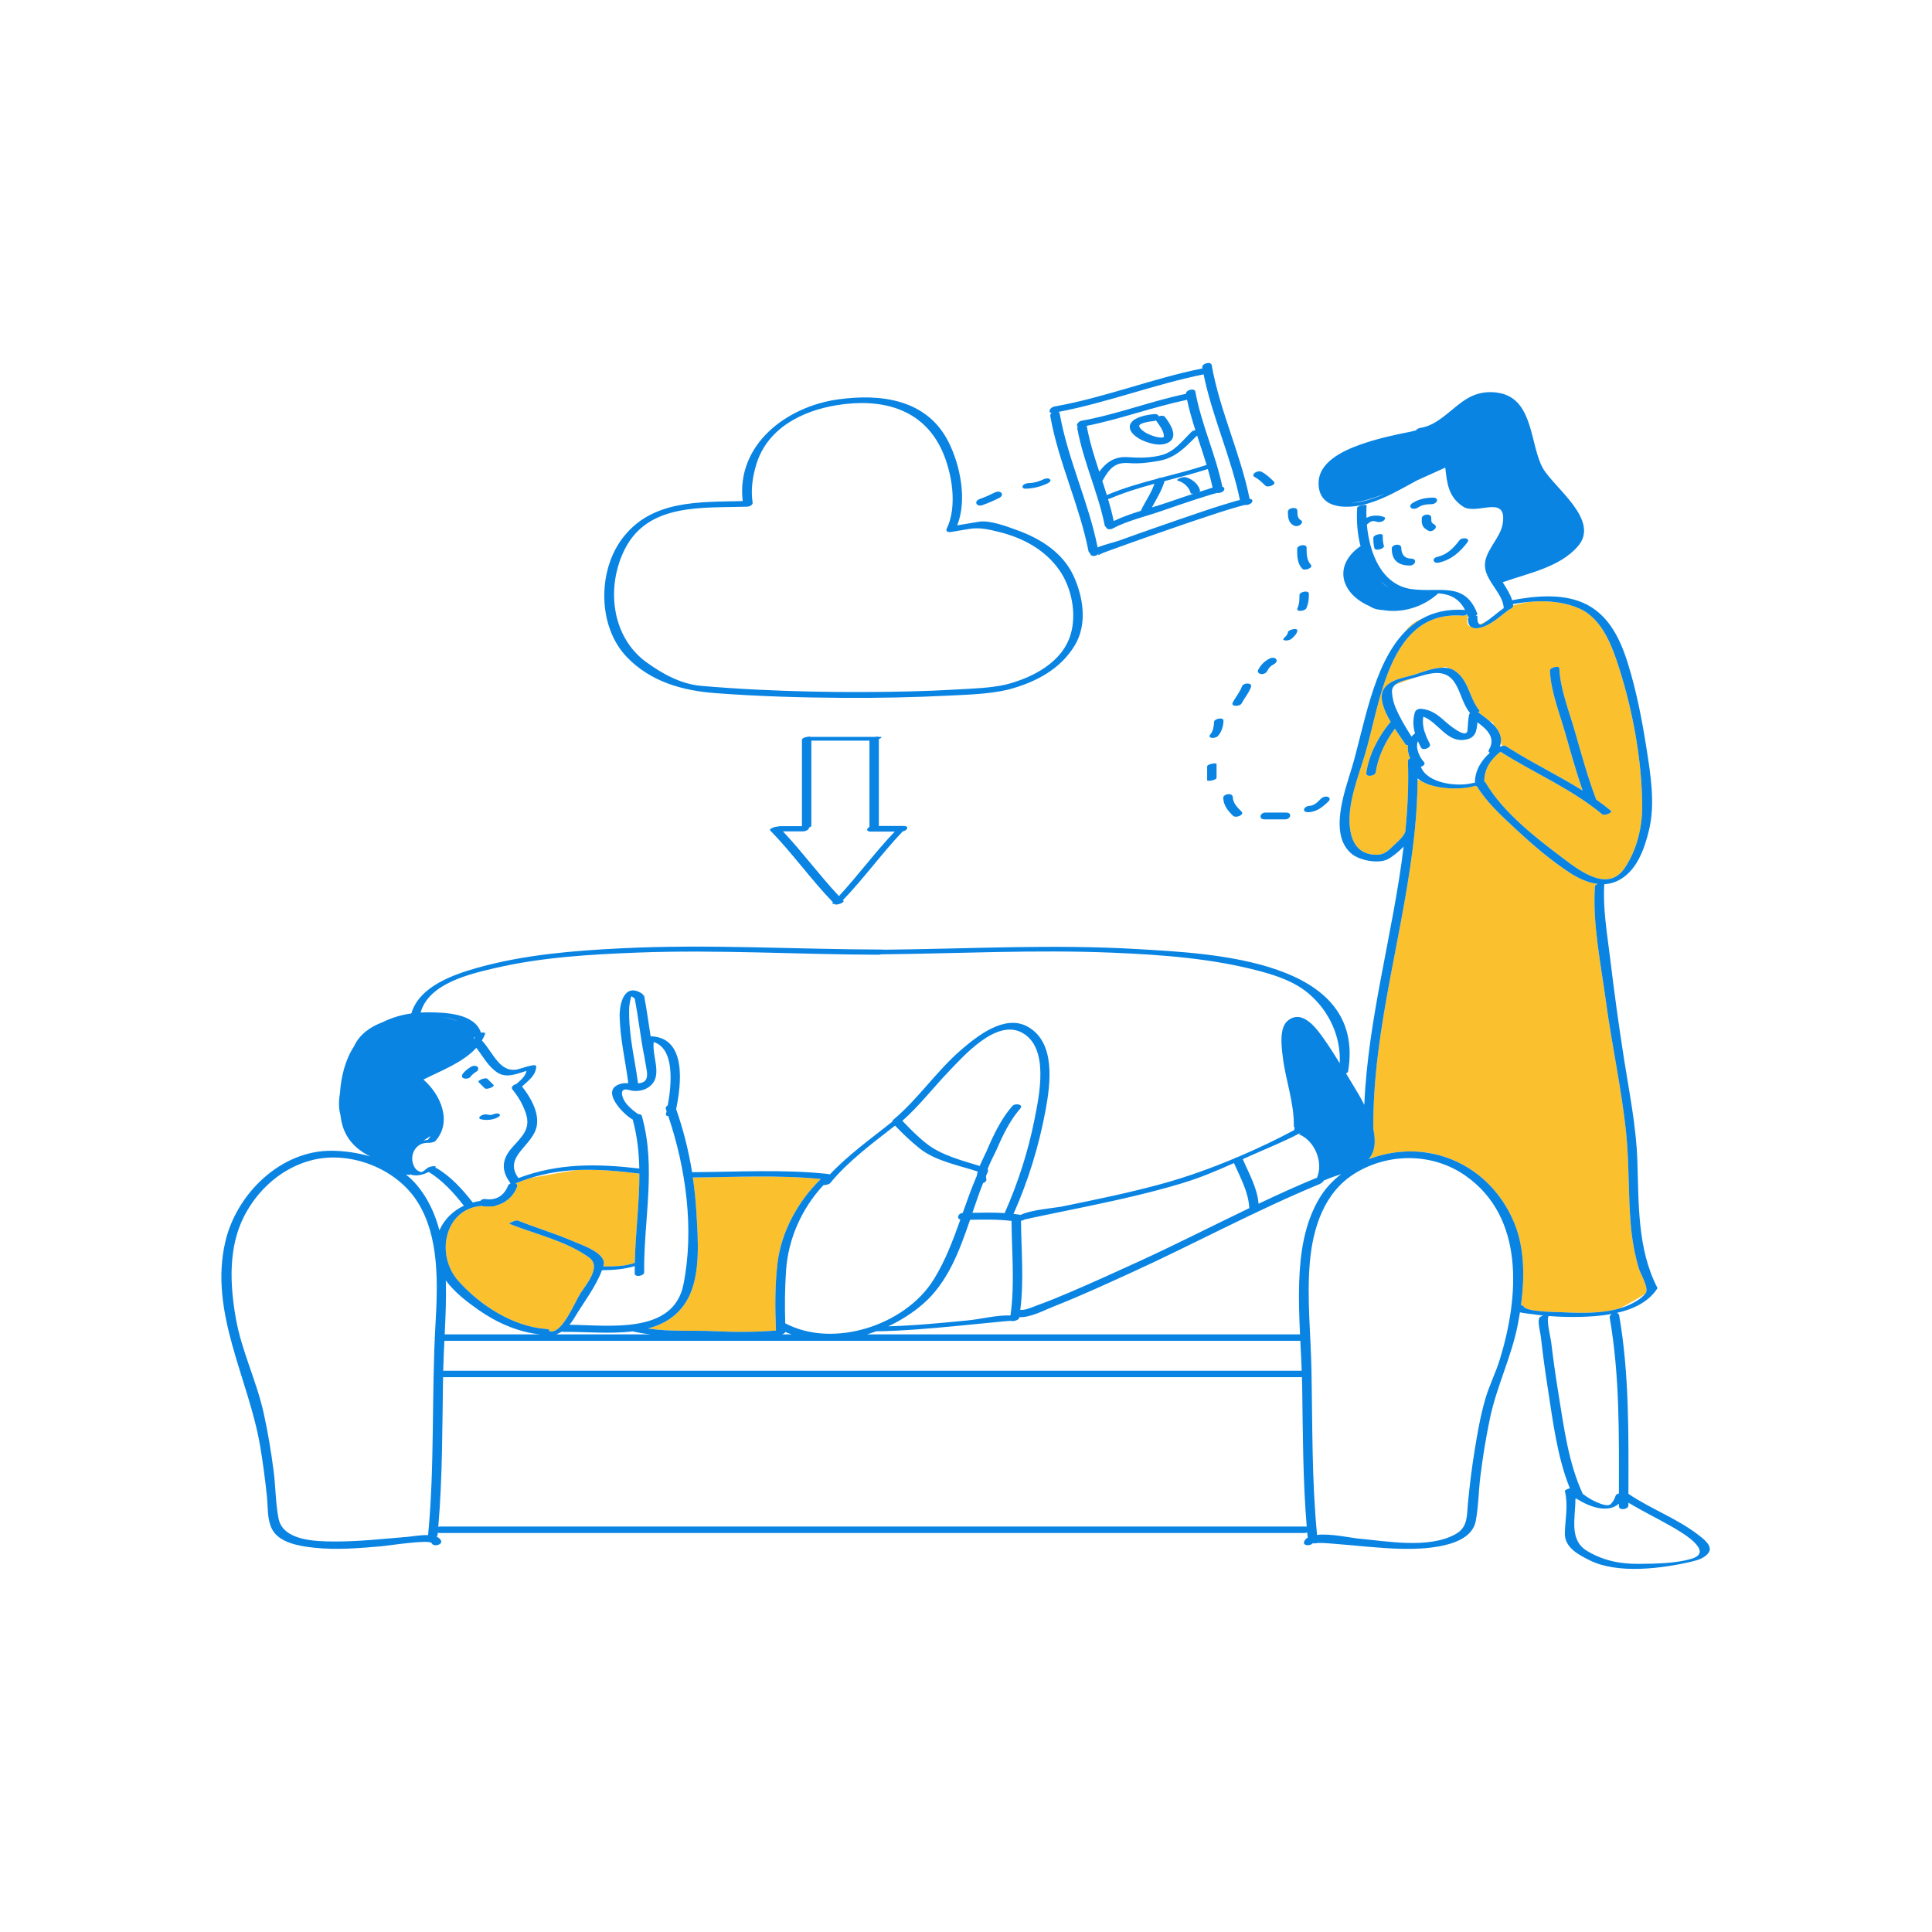
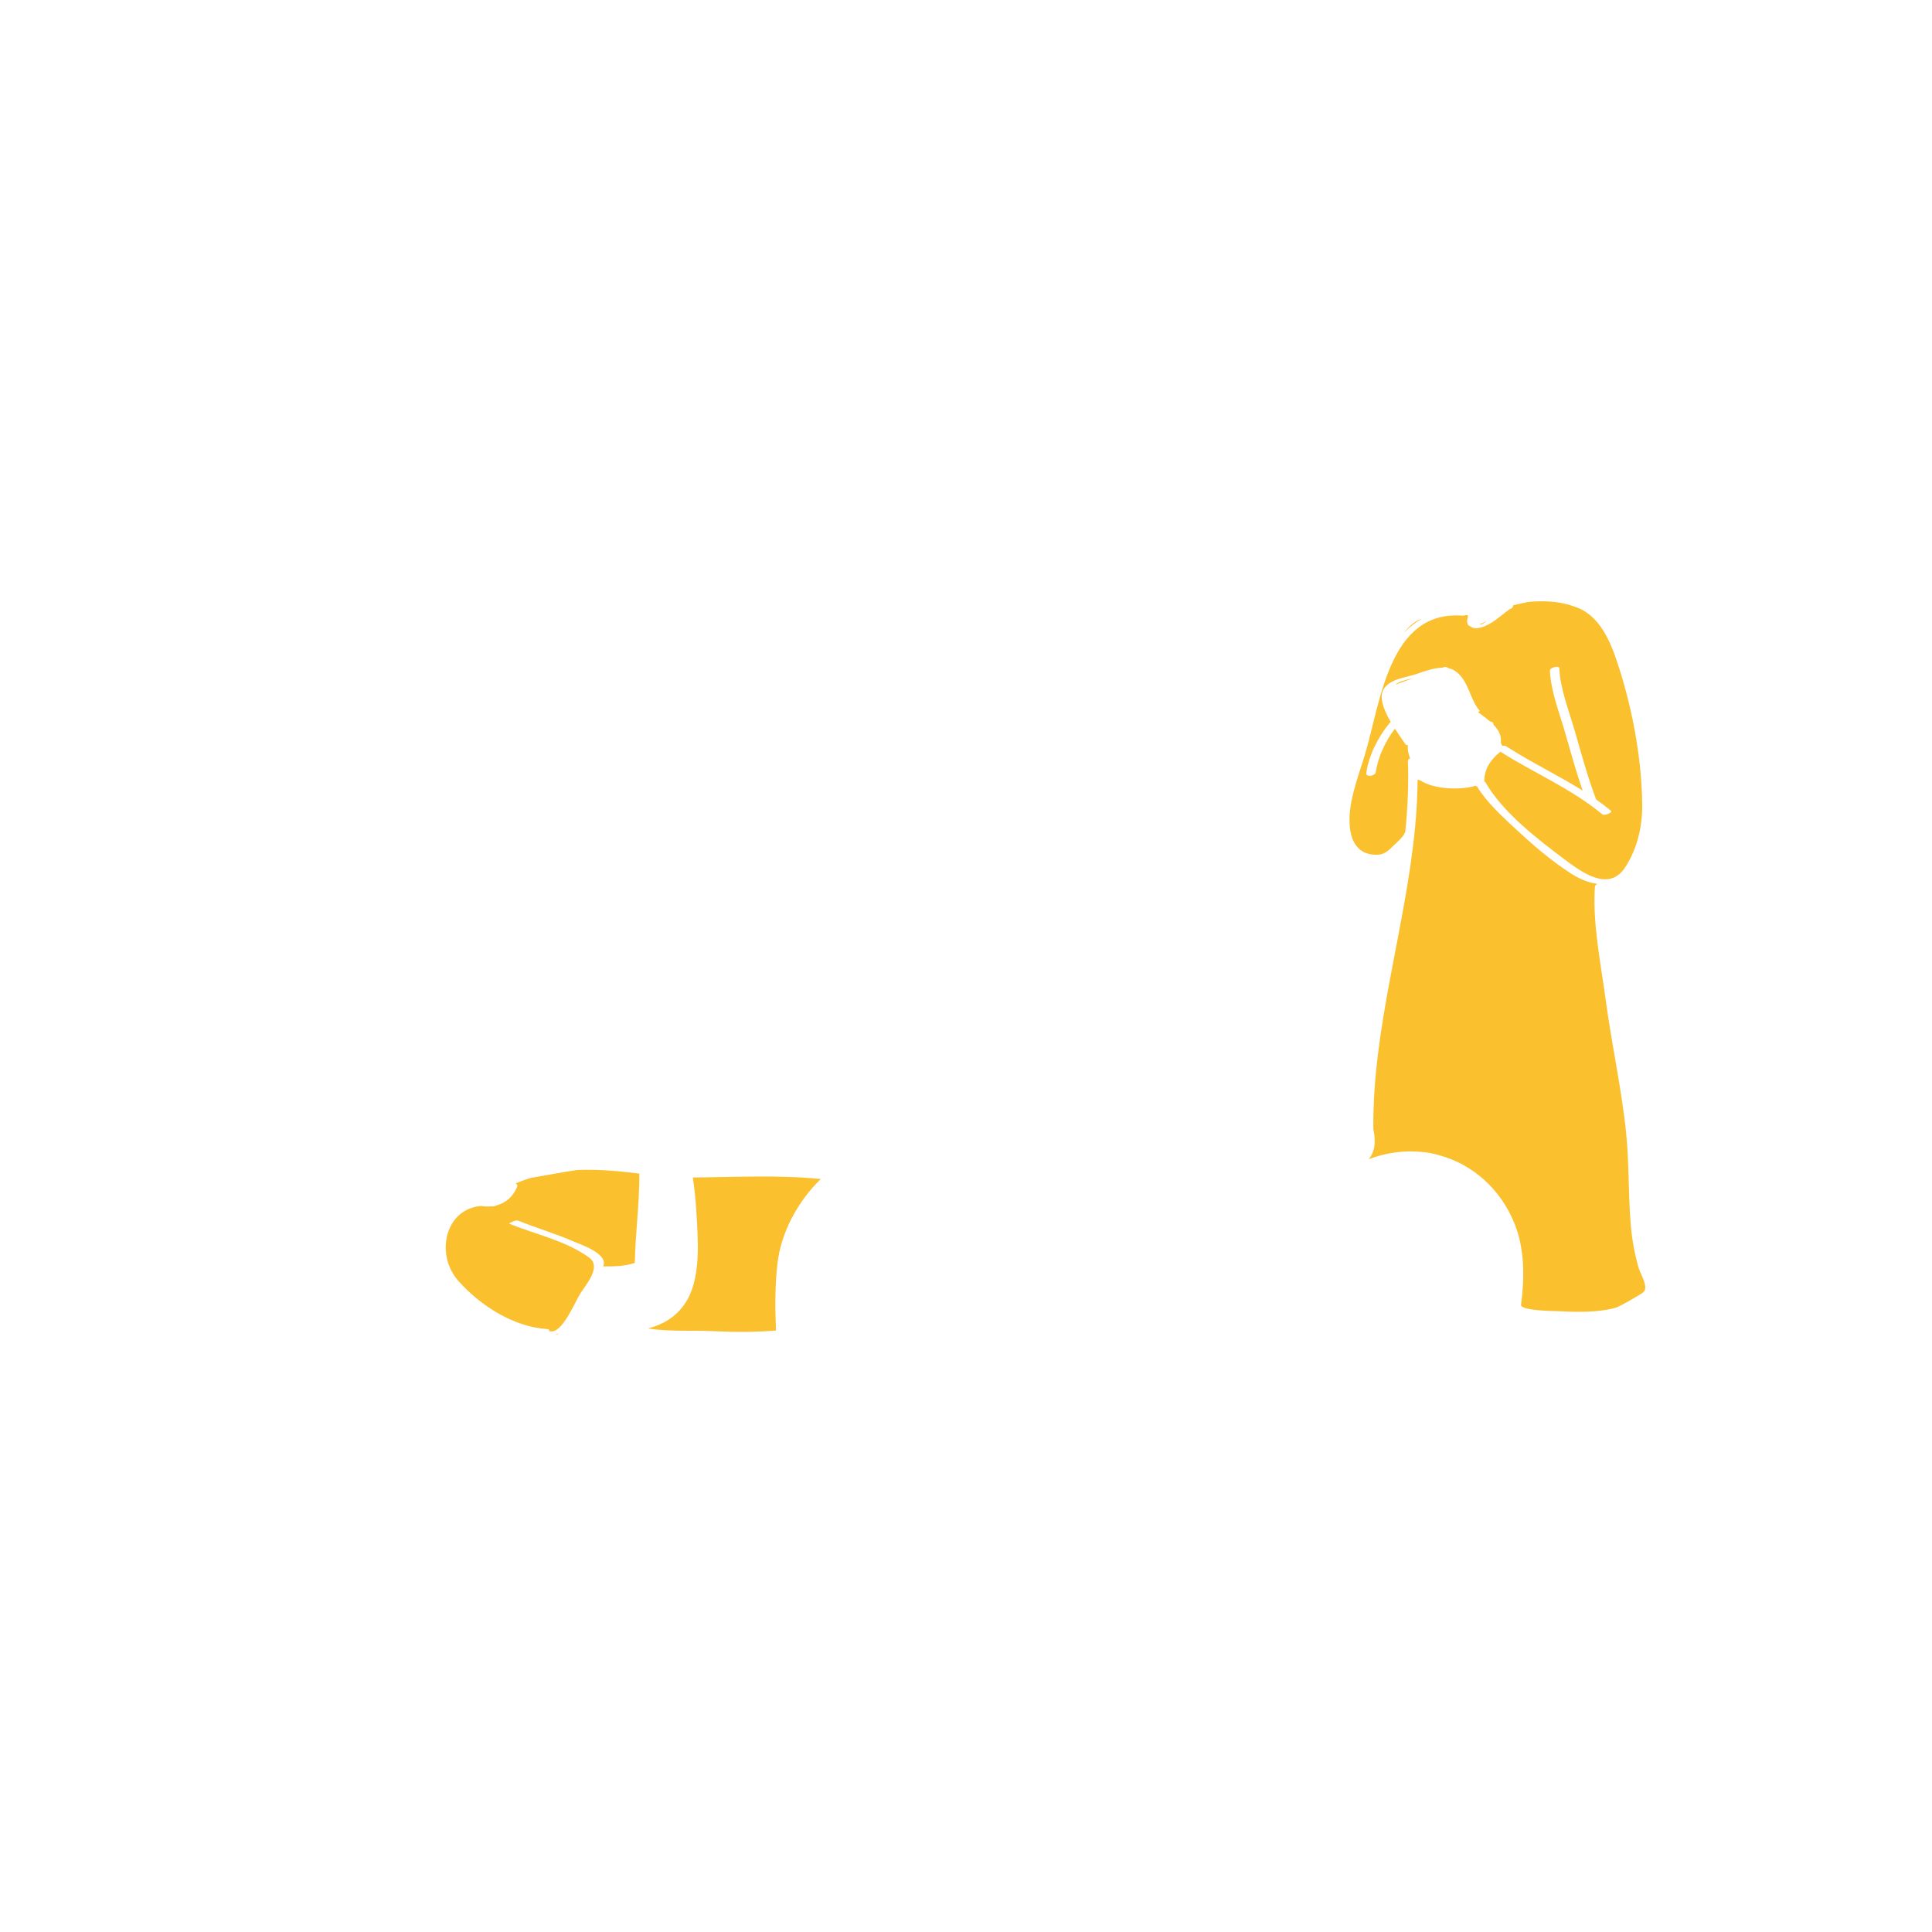
<svg xmlns="http://www.w3.org/2000/svg" version="1.1" id="Layer_1" x="0px" y="0px" width="595.28px" height="595.28px" viewBox="0 0 595.28 595.28" enable-background="new 0 0 595.28 595.28" xml:space="preserve">
-   <path id="color_x5F_2" fill="#fbc02d" d="M456.166,192.456c-0.103-0.015-0.188-0.057-0.27-0.1c0.788-0.332,1.583-0.703,2.363-1.102  C457.51,191.794,456.474,192.5,456.166,192.456z M429.164,260.741c0.985-0.991,3.286-2.793,3.83-4.477  c0.725-7.223,1.071-14.477,0.81-21.779c-0.013-0.359,0.278-0.66,0.68-0.858c-0.581-1.301-0.836-2.716-0.665-4.034  c-0.328,0.027-0.597-0.021-0.715-0.199c-0.741-1.12-2.026-2.867-3.319-4.867c-2.905,3.855-5.224,8.677-5.884,13.393  c-0.171,1.218-3.121,1.653-2.926,0.26c0.783-5.588,3.707-11.187,7.264-15.506c0.071-0.087,0.164-0.159,0.264-0.225  c-2.107-3.624-3.712-7.618-2.151-10.135c1.96-3.162,6.689-3.508,9.868-4.574c2.162-0.725,5.367-1.949,8.214-2.02  c0.19-0.064,0.364-0.124,0.504-0.171c0.425-0.142,0.87-0.005,1.321,0.321c0.643,0.129,1.25,0.342,1.791,0.679  c4.539,2.829,4.58,8.602,7.864,12.468c0.049,0.058-0.175,0.227-0.519,0.406c1.183,0.886,2.49,1.816,3.659,2.831l0.885,0.295  l0.352,0.878c1.46,1.541,2.419,3.284,2.137,5.343l0.431,1.076c0.029-0.007,0.057-0.011,0.086-0.016  c0.421-0.084,0.819-0.092,1.055,0.062c0.476,0.311,0.961,0.605,1.442,0.908c7.24,4.555,14.97,8.264,22.197,12.786  c-2.005-5.792-3.652-11.738-5.329-17.614c-1.741-6.102-4.493-12.932-4.756-19.336c-0.043-1.042,2.864-1.6,2.897-0.775  c0.263,6.397,3.005,13.241,4.756,19.334c2.034,7.078,3.988,14.263,6.604,21.154c1.553,1.091,3.074,2.231,4.546,3.455  c0.656,0.547-1.999,1.662-2.708,1.074c-9.512-7.91-20.965-12.674-31.336-19.264c-2.94,2.279-5.054,5.355-4.978,9.195  c0.156,0.05,0.284,0.129,0.357,0.254c5.48,9.364,15.796,17.273,24.339,23.698c5.159,3.88,13.504,10.092,18.52,2.739  c3.816-5.595,5.494-12.68,5.439-19.387c-0.111-13.76-2.812-28.626-6.945-41.76c-2.179-6.926-5.258-15.762-12.492-18.891  c-5.007-2.164-10.354-2.506-15.672-1.997c-1.69,0.348-3.38,0.731-4.67,1.034c0.004,0.053,0.013,0.104,0.014,0.156  c0,0.014-0.009,0.025-0.009,0.039c-0.016,0.465-0.523,0.834-1.114,1.033c-0.407,0.293-0.806,0.598-1.201,0.904  c-1.981,1.539-3.87,3.178-6.209,4.209c-1.775,0.781-3.671,1.104-4.672,0.113c-1.376-0.34-0.963-2.218-0.71-3.03  c0-0.001-0.002-0.001-0.003-0.003c-0.052-0.137-0.107-0.262-0.162-0.39c-0.139-0.007-0.321-0.015-0.554-0.022  c-0.292,0.129-0.601,0.209-0.875,0.188c-22.866-1.827-25.378,26.988-30.196,42.928c-2.159,7.141-5.707,15.752-4.46,23.348  c0.585,3.57,2.45,6.627,6.308,7.248C425.576,263.739,426.934,262.985,429.164,260.741z M432.584,194.974  c1.604-1.696,3.408-3.141,5.437-4.283C435.847,191.382,434.018,193.093,432.584,194.974z M435.586,208.894  c-0.311,0.086-0.62,0.169-0.926,0.246c-1.434,0.362-3.543,0.77-4.776,1.831C431.46,210.396,433.502,209.649,435.586,208.894z   M504.966,390.887c-1.302-4.393-2.103-8.894-2.497-13.458c-0.819-9.503-0.465-19.084-1.453-28.572  c-1.414-13.576-4.436-27.074-6.252-40.621c-1.52-11.341-4.118-23.607-3.346-35.102c0.019-0.271,0.267-0.494,0.605-0.666  l-0.014-0.153c-2.912-0.401-5.759-1.737-8.21-3.327c-6.019-3.906-11.563-8.697-16.806-13.577c-4.25-3.956-8.847-8.103-11.907-13.11  c-0.246-0.023-0.442-0.098-0.551-0.229c-0.173,0.09-0.376,0.176-0.646,0.244c-3.985,1.02-11.924,1.023-16.306-1.885  c-0.302-0.068-0.569-0.129-0.796-0.182c-0.039,4.937-0.318,9.853-0.787,14.754c-0.004,0.134-0.015,0.27-0.038,0.408  c-3.018,30.932-13.124,61.295-12.811,92.492c0.243,1.145,0.392,2.301,0.418,3.462c0.056,2.538-0.661,4.372-1.839,5.788  c1.738-0.647,3.523-1.173,5.329-1.564c3.695-0.801,7.35-0.999,10.875-0.654c1.759,0.107,3.578,0.412,5.413,0.987  c10.354,2.767,19.024,10.39,23.348,21.186c3.097,7.731,3.07,16.703,1.943,25.075c0.378-0.006,0.686,0.082,0.784,0.318  c0.732,1.77,10.388,1.742,11.943,1.82c5.515,0.273,11.978,0.452,17.568-1.16c2.741-1.318,5.791-3.133,7.895-4.443  c0.06-0.072,0.131-0.132,0.188-0.206C508.221,396.939,505.445,392.501,504.966,390.887z M213.474,362.804  c0.507,3.456,0.878,6.93,1.08,10.407c0.48,8.265,1.494,19.583-2.717,27.14c-2.797,5.02-7.155,7.639-12.17,8.974  c6.651,1.048,13.616,0.513,20.291,0.828c6.406,0.302,12.75,0.324,19.134-0.198c-0.29-6.803-0.334-13.74,0.436-20.498  c1.119-9.823,6.307-19.318,13.38-26.186C239.789,361.976,226.628,362.699,213.474,362.804z M177.674,360.511  c-3.888,0.589-9.939,1.666-14.218,2.445c-1.488,0.465-2.982,0.997-4.486,1.617c-0.036,0.015-0.074,0.025-0.111,0.039  c0.422,0.18,0.666,0.551,0.438,1.128c-1.187,3.004-3.562,4.956-6.408,5.689c-0.428,0.199-0.887,0.324-1.196,0.278  c-0.071-0.011-0.139-0.014-0.21-0.023c-0.958,0.107-1.95,0.094-2.958-0.063c-0.077-0.012-0.139-0.031-0.206-0.049  c-11.146,0.814-14.406,14.912-7.034,23.172c6.702,7.508,16.868,14.047,27.129,14.746c0.774,0.053,0.941,0.346,0.795,0.676  c0.08-0.004,0.152-0.002,0.208,0.012c3.794,0.929,7.628-8.915,9.457-11.738c1.85-2.857,6.532-8.189,2.603-11.006  c-7.222-5.176-16.448-7.108-24.584-10.383c-0.181-0.072,1.962-1.268,2.739-0.955c5.616,2.26,11.44,3.961,17,6.379  c2.305,1.002,10.39,3.628,9.344,7.383c-0.032,0.115-0.073,0.23-0.107,0.346c3.269,0,6.605,0.003,9.72-1.09  c0.188-9.215,1.44-18.382,1.406-27.511c0,0-0.001,0-0.002,0C190.292,360.775,183.941,360.21,177.674,360.511z M171.32,411.142  c0.166,0,0.331,0,0.496,0l0.163-0.27c-0.222,0.096-0.442,0.193-0.674,0.268L171.32,411.142z" />
-   <path id="color_x5F_1" d="M147.477,333.437c-0.526-0.525,2.153-1.588,2.722-1.02c0.623,0.623,1.245,1.245,1.867,1.867  c0.526,0.527-2.154,1.588-2.722,1.02C148.722,334.681,148.099,334.058,147.477,333.437z M144.983,331.753  c0.496-0.708,1.158-1.148,1.882-1.633c0.515-0.343,0.734-1.1,0.156-1.496c-0.628-0.432-1.495-0.214-2.078,0.176  c-0.883,0.589-1.769,1.219-2.385,2.1C141.499,332.413,144.222,332.841,144.983,331.753z M150.004,343.388  c-0.654-0.15-1.542,0.131-2.049,0.549c-0.483,0.398-0.314,0.803,0.25,0.932c1.624,0.373,3.405,0.227,4.922-0.475  c0.284-0.132,1.263-0.633,0.794-1.083c-0.44-0.423-1.43-0.202-1.906,0.017C151.358,343.632,150.697,343.546,150.004,343.388z   M315.637,375.809C315.499,375.858,315.526,375.863,315.637,375.809L315.637,375.809z M193.093,202.402  c-8.922-9.333-9.003-26.337-1.359-36.481c8.996-11.938,23.548-11.192,37.103-11.532c-2.011-17.356,13.414-29.085,29.294-31.315  c13.359-1.877,27.606-0.048,34.212,13.274c3.523,7.104,5.695,17.699,2.589,25.523c2.221-0.37,4.441-0.739,6.662-1.109  c3.387-0.563,8.618,1.443,11.792,2.591c7.287,2.632,14.204,6.979,17.495,14.307c2.929,6.521,4.15,14.674,0.327,21.107  c-4.528,7.618-12.478,11.621-20.813,13.779c-5.916,1.336-12.193,1.491-18.224,1.793c-10.775,0.54-21.572,0.748-32.36,0.684  c-13.198-0.081-26.409-0.468-39.572-1.473C210.154,212.78,200.354,209.997,193.093,202.402z M199.174,204.046  c5.046,3.652,10.685,6.759,17.015,7.293c5.756,0.486,11.52,0.885,17.289,1.162c10.762,0.516,21.537,0.77,32.312,0.729  c9.689-0.036,19.388-0.217,29.062-0.794c4.992-0.298,10.209-0.411,15.107-1.519c8.163-2.111,17.373-6.746,19.947-15.523  c1.838-6.27,0.31-14.176-3.381-19.555c-4.394-6.403-11.279-10.102-18.71-11.938c-3.236-0.801-5.978-1.462-9.243-0.918  c-1.906,0.317-3.812,0.635-5.718,0.953c-0.607,0.101-1.565-0.194-1.187-0.965c3.434-6.982,1.647-17.498-1.455-24.242  c-6.042-13.134-18.999-16.084-32.432-13.881c-10.757,1.766-21.334,7.121-24.736,18.194c-1.143,3.722-1.777,7.907-1.151,11.794  c0.124,0.77-1.015,1.256-1.624,1.277c-13.665,0.469-30.558-1.252-37.784,13.145C186.708,180.771,188.318,196.189,199.174,204.046z   M278.151,256.156c-6.461,6.796-11.945,14.455-18.457,21.213c0.071,0.073,0.138,0.149,0.209,0.222c0.424,0.432-2.22,1.5-2.733,0.977  c-0.018-0.019-0.035-0.038-0.053-0.057c-0.509,0.023-0.848-0.061-0.6-0.313c0.052-0.053,0.1-0.108,0.152-0.161  c-6.841-7.086-12.528-15.186-19.412-22.227c-0.353-0.361,1.412-1.156,2.313-1.115c0.309-0.094,0.632-0.145,0.916-0.145  c2.202,0,4.405,0,6.607,0c0-8.875,0-17.75,0-26.625c0-0.752,2.487-1.158,2.85-0.859c0.064-0.012,0.121-0.02,0.165-0.02  c6.448,0,12.897,0,19.346,0c0.548-0.1,1.068-0.107,1.257,0c0.168,0,0.335,0,0.503,0c0.794,0,0.282,0.367-0.422,0.688  c0,8.872,0,17.744,0,26.615c0,0.053-0.013,0.104-0.036,0.152c2.631,0,5.262,0,7.893,0c0.491,0,1.172,0.338,0.802,0.912  C279.176,255.839,278.663,256.06,278.151,256.156z M275.695,256.22c-2.535,0-5.071,0-7.606,0c-0.491,0-1.172-0.338-0.802-0.912  c0.145-0.225,0.365-0.379,0.607-0.502c0-8.869,0-17.736,0-26.604c-5.968,0-11.936,0-17.904,0c0,8.716,0,17.432,0,26.146  c0,0.266-0.311,0.486-0.728,0.65c0.027,0.108,0.006,0.236-0.099,0.386c-0.398,0.569-1.262,0.786-1.914,0.786c-2,0-4,0-6,0  c6.021,6.4,11.225,13.522,17.246,19.929C264.45,269.665,269.64,262.56,275.695,256.22z M431.755,168.804  c-0.021-1.537-2.956-1.104-2.938,0.215c0.021,1.473,0.314,2.889,1.421,3.936c1.125,1.063,2.707,1.275,4.189,1.297  c0.638,0.009,1.515-0.492,1.594-1.18c0.089-0.769-0.77-0.959-1.343-0.967C432.681,172.076,431.781,170.694,431.755,168.804z   M443.325,173.353c3.789-0.842,6.484-3.201,8.778-6.225c1.089-1.436-1.671-1.644-2.385-0.703c-1.839,2.424-3.8,4.475-6.868,5.158  C441.051,171.983,441.551,173.747,443.325,173.353z M438.06,159.763c0,0.67-0.032,1.396,0.221,2.029  c0.343,0.857,1.057,1.32,1.846,1.729c1.244,0.645,3.309-1.167,1.654-2.023c-0.169-0.087-0.324-0.212-0.471-0.331  c0.14,0.114-0.094-0.125-0.102-0.135c-0.023-0.031-0.04-0.051-0.052-0.064c-0.005-0.015-0.009-0.027-0.019-0.051  c-0.188-0.469-0.136-0.809-0.136-1.348C441.002,157.995,438.059,158.392,438.06,159.763z M423.147,165.743  c0,1.087,0.031,2.154,0.355,3.201c0.292,0.943,3.179,0.131,2.897-0.777c-0.324-1.047-0.354-2.113-0.355-3.201  C426.045,164.155,423.146,164.679,423.147,165.743z M441.451,153.323c-2.255,0.026-4.553,0.504-6.425,1.815  c-0.479,0.335-0.773,1.038-0.175,1.425c0.614,0.396,1.512,0.199,2.073-0.194c1.233-0.864,2.776-1.011,4.242-1.028  c0.614-0.007,1.512-0.457,1.606-1.133C442.877,153.465,441.981,153.316,441.451,153.323z M526.635,478.065  c-0.933,1.857-3.509,2.649-5.385,3.089c-9.073,2.126-22.756,3.929-31.421-0.39c-3.398-1.693-7.79-3.924-7.674-8.359  c0.118-4.485,1.066-8.443,0.021-12.943c-0.079-0.34,0.738-0.707,1.525-0.883c-3.869-9.568-5.225-20.6-6.769-30.609  c-0.827-5.359-1.586-10.732-2.174-16.124c-0.112-1.029-1.146-4.948-0.41-5.873c0.166-0.208,0.603-0.456,1.091-0.637  c-1.161-0.123-2.318-0.269-3.469-0.452c-0.673-0.107-2.325-0.2-3.646-0.542c-0.186,1.179-0.389,2.344-0.606,3.486  c-1.925,10.104-6.547,19.187-8.642,29.195c-1.24,5.924-2.209,11.905-2.953,17.911c-0.562,4.535-0.569,9.301-1.436,13.777  c-0.994,5.141-7.04,7.004-11.465,7.78c-7.23,1.27-14.831,0.669-22.1,0.058c-3.651-0.307-7.298-0.697-10.953-0.961  c-1.297-0.094-2.604-0.204-3.905-0.184c-0.856,0.013-1.886,0.438-1.615-0.146c-0.564,1.214-3.494,1.159-2.782-0.373  c0.232-0.499,0.628-0.889,1.147-1.188c-0.072-0.102-0.124-0.222-0.138-0.371c-0.037-0.385-0.063-0.771-0.098-1.156  c-0.211,0.097-0.456,0.158-0.731,0.158c-88.897,0-177.794,0-266.691,0c-0.181,0-0.332-0.021-0.469-0.052  c-0.018,0.188-0.029,0.374-0.047,0.562c-0.024,0.248-0.143,0.462-0.318,0.639c0.617,0.264,1.103,0.646,1.363,1.207  c0.584,1.258-2.287,2.092-2.897,0.777c-0.558-1.201-13.506,0.797-15.171,0.941c-6.957,0.603-14.089,1.229-21.059,0.468  c-4.258-0.465-10.826-1.415-12.989-5.813c-1.521-3.092-1.186-6.875-1.548-10.234c-0.551-5.102-1.205-10.196-2.063-15.256  c-3.54-20.854-15.82-41.23-10.722-63.015c3.458-14.779,17.123-28.185,32.9-27.985c3.814,0.047,7.861,0.609,11.735,1.755  c-4.599-2.327-8.173-5.803-9.058-11.894c-0.041-0.281-0.07-0.574-0.104-0.863c-0.607-2.103-0.571-4.34-0.162-6.727  c0.324-5.074,1.656-10.361,4.304-14.402c1.682-3.682,4.95-6.021,8.771-7.453c2.788-1.396,5.801-2.291,8.927-2.732  c2.415-8.39,13.163-12.066,20.628-14.143c14.233-3.959,29.216-5.182,43.917-5.915c26.945-1.345,53.756,0.327,80.686,0.38  c0.182,0,0.319,0.018,0.436,0.043c26.074-0.252,52.059-1.729,78.155-0.182c22.461,1.332,70.576,3.143,64.798,37.699  c-0.04,0.238-0.298,0.449-0.641,0.611c0.592,0.977,1.183,1.952,1.776,2.924c1.288,2.111,2.665,4.379,3.861,6.745  c1.121-26.751,8.885-52.97,12.118-79.552c-1.83,1.875-3.931,3.468-5.164,4.004c-2.923,1.271-8.332,0.248-10.783-1.738  c-7.249-5.873-2.215-19.242-0.064-26.393c3.826-12.718,6.495-31.592,16.113-41.762c1.604-1.696,3.408-3.141,5.437-4.283  c3.646-2.054,8.027-3.119,13.386-2.76c-1.933-3.629-4.64-4.848-8.256-5.115c-4.556,4.191-11.037,6.203-17.116,5.148  c-1.354-0.055-2.59-0.328-3.597-0.915c-0.161-0.094-0.306-0.193-0.461-0.29c-0.381-0.164-0.761-0.332-1.132-0.526  c-8.039-4.192-9.611-12.192-1.984-17.729c0.074-0.054,0.2-0.107,0.352-0.157c-1.022-3.909-1.287-8.074-1.043-11.849  c0.053-0.826,2.921-1.139,2.897-0.775c-0.078,1.203-0.096,2.491-0.047,3.826c1.674-0.811,3.584-0.926,5.435-0.248  c0.679,0.249,0.106,0.967-0.24,1.184c-0.609,0.383-1.379,0.506-2.056,0.258c-1.097-0.402-1.834-0.169-2.661,0.611  c-0.101,0.096-0.225,0.173-0.351,0.247c0.762,8.716,4.471,18.558,13.682,19.898c8.585,1.25,16.536-2.579,20.375,7.649  c0.062,0.164-0.182,0.367-0.551,0.549c0.325-0.002,0.553,0.049,0.55,0.162c-0.014,0.637-0.051,2.102,0.693,2.498  c0.083,0.043,0.167,0.085,0.27,0.1c0.308,0.044,1.344-0.662,2.093-1.201c0.25-0.18,0.469-0.342,0.617-0.451  c1.505-1.106,2.905-2.361,4.442-3.424c0.001-0.001,0.003-0.002,0.005-0.002c-0.165-4.309-5.083-7.939-5.731-12.331  c-0.726-4.911,4.681-8.94,5.417-13.696c1.436-9.266-7.976-2.504-12.186-5.248c-4.521-2.945-4.97-7.106-5.504-11.992  c-0.114,0.037-0.228,0.074-0.342,0.112c-1.768,0.813-4.92,2.252-8.223,3.716c-4.99,2.658-9.868,5.642-15.33,7.217  c-5.525,1.592-14.975,2.24-15.151-6.047c-0.142-6.674,7.392-10.162,12.739-12.08c5.138-1.842,10.413-2.994,15.731-4.043  c0.515-0.129,1.016-0.254,1.508-0.377c0.258-0.346,0.768-0.684,1.345-0.764c5.669-0.794,9.817-6.345,14.603-9.129  c3.177-1.85,6.716-2.335,10.266-1.525c10.033,2.289,8.985,15.938,12.876,22.984c3.301,5.977,17.844,16.021,10.86,24.111  c-5.682,6.584-15.357,8.305-23.189,11.118c1.152,1.831,2.354,3.714,2.903,5.528c6.938-1.301,15.137-2.112,21.799,0.77  c7.691,3.326,11.361,10.767,13.773,18.432c2.698,8.575,4.416,17.521,5.814,26.393c1.269,8.053,2.741,17.06,0.806,25.138  c-1.439,6.01-3.894,13.081-9.927,15.839c-1.266,0.578-2.565,0.863-3.869,0.929c-0.491,7.52,0.903,15.403,1.796,22.841  c1.255,10.445,2.688,20.873,4.322,31.266c1.625,10.34,3.693,20.45,4.059,30.951c0.46,13.199-0.05,27.274,6.184,39.324  c-0.004,0.053-0.008,0.105-0.013,0.159c-2.718,4.216-7.468,6.414-12.531,7.563c0.378,0.074,0.676,0.285,0.745,0.678  c3.148,18.055,2.908,36.741,2.868,55.055c6.819,4.633,14.792,7.492,21.353,12.514C524.312,473.714,527.643,476.06,526.635,478.065z   M426.75,152.118c-3.289,1.199-6.756,2.545-10.402,2.777C419.363,154.899,423.013,153.733,426.75,152.118z M427.761,180.913  c-0.833-0.506-1.595-1.082-2.305-1.708C426.169,179.909,426.939,180.499,427.761,180.913z M440.804,182.757  c-0.073,0.002-0.148,0.004-0.222,0.006c0.061,0.009,0.127,0.019,0.186,0.027C440.779,182.778,440.792,182.769,440.804,182.757z   M506.832,398.718c0.06-0.072,0.131-0.132,0.188-0.206c1.201-1.572-1.575-6.011-2.053-7.625c-1.302-4.393-2.103-8.894-2.497-13.458  c-0.819-9.503-0.465-19.084-1.453-28.572c-1.414-13.576-4.436-27.074-6.252-40.621c-1.52-11.341-4.118-23.607-3.346-35.102  c0.019-0.271,0.267-0.494,0.605-0.666c0.078-0.039,0.157-0.078,0.243-0.112c-0.086-0.011-0.171-0.029-0.257-0.041  c-2.912-0.401-5.759-1.737-8.21-3.327c-6.019-3.906-11.563-8.697-16.806-13.577c-4.25-3.956-8.847-8.103-11.907-13.11  c-0.246-0.023-0.442-0.098-0.551-0.229c-0.173,0.09-0.376,0.176-0.646,0.244c-3.985,1.02-11.924,1.023-16.306-1.885  c-0.277-0.184-0.542-0.378-0.789-0.586c-0.001,0.135-0.006,0.27-0.007,0.404c-0.039,4.937-0.318,9.853-0.787,14.754  c-0.004,0.134-0.015,0.27-0.038,0.408c-3.018,30.932-13.124,61.295-12.811,92.492c0.243,1.145,0.392,2.301,0.418,3.462  c0.056,2.538-0.661,4.372-1.839,5.788c1.738-0.647,3.523-1.173,5.329-1.564c3.695-0.801,7.35-0.999,10.875-0.654  c1.845,0.182,3.652,0.518,5.413,0.987c10.354,2.767,19.024,10.39,23.348,21.186c3.097,7.731,3.07,16.703,1.943,25.075  c0.378-0.006,0.686,0.082,0.784,0.318c0.732,1.77,10.388,1.742,11.943,1.82c5.515,0.273,11.978,0.452,17.568-1.16  c1.41-0.406,2.767-0.922,4.036-1.584C504.384,400.841,505.8,399.962,506.832,398.718z M435.586,208.894  c-0.311,0.086-0.62,0.169-0.926,0.246c-1.434,0.362-3.543,0.77-4.776,1.831c-0.649,0.56-1.059,1.297-0.991,2.312  c0.111,1.657,0.481,3.299,1.138,4.834c1.334,3.115,3.059,6.003,4.891,8.838c0.295-0.365,0.652-0.695,1.071-0.988  c-0.593-2.039-0.734-4.121-0.061-6.438c0.24-0.826,1.165-1.211,1.977-1.137c2.949,0.266,5.026,1.76,7.173,3.721  c0.214,0.195,6.823,6.147,7.089,2.871c0.13-1.603,0.144-3.162,0.473-4.744c0.042-0.201,0.155-0.381,0.301-0.54  c-2.29-2.762-2.775-6.343-4.68-9.308C445.187,205.599,440.193,207.612,435.586,208.894z M458.776,230.997  c2.192-3.73-0.66-6.319-3.55-8.443c-0.273,2.764-0.502,5.022-4.246,5.426c-5.319,0.574-7.963-5.521-12.445-7.169  c-0.253,1.718-0.054,3.274,0.449,4.821c0.159,0.168,0.236,0.369,0.208,0.574c0.351,0.944,0.792,1.895,1.313,2.885  c0.689,1.311-2.086,2.343-2.659,1.254c-0.348-0.662-0.661-1.313-0.952-1.963c-0.898,1.945,0.492,4.967,1.832,6.394  c0.558,0.594-0.109,1.227-0.945,1.484c1.972,5.154,11.206,6.222,15.837,5.038c0.335-0.086,0.597-0.103,0.817-0.092  c0.031-3.817,1.912-6.834,4.623-9.273C458.679,231.782,458.493,231.478,458.776,230.997z M420.52,232.626  c-2.159,7.141-5.707,15.752-4.46,23.348c0.585,3.57,2.45,6.627,6.308,7.248c3.209,0.518,4.567-0.236,6.797-2.48  c0.985-0.991,3.286-2.793,3.83-4.477c0.725-7.223,1.071-14.477,0.81-21.779c-0.013-0.359,0.278-0.66,0.68-0.858  c-0.581-1.301-0.836-2.716-0.665-4.034c-0.328,0.027-0.597-0.021-0.715-0.199c-0.741-1.12-2.026-2.867-3.319-4.867  c-2.905,3.855-5.224,8.677-5.884,13.393c-0.171,1.218-3.121,1.653-2.926,0.26c0.783-5.588,3.707-11.187,7.264-15.506  c0.071-0.087,0.164-0.159,0.264-0.225c-2.107-3.624-3.712-7.618-2.151-10.135c1.96-3.162,6.689-3.508,9.868-4.574  c2.162-0.725,5.367-1.949,8.214-2.02c0.632-0.015,1.243,0.033,1.825,0.15c0.643,0.129,1.25,0.342,1.791,0.679  c4.539,2.829,4.58,8.602,7.864,12.468c0.049,0.058-0.175,0.227-0.519,0.406c1.183,0.886,2.49,1.816,3.659,2.831  c0.437,0.379,0.853,0.769,1.236,1.173c1.46,1.541,2.419,3.284,2.137,5.343c-0.056,0.409-0.145,0.825-0.306,1.26  c0.042-0.001,0.083-0.002,0.124-0.002c0.198-0.077,0.406-0.136,0.612-0.182c0.029-0.007,0.057-0.011,0.086-0.016  c0.421-0.084,0.819-0.092,1.055,0.062c0.476,0.311,0.961,0.605,1.442,0.908c7.24,4.555,14.97,8.264,22.197,12.786  c-2.005-5.792-3.652-11.738-5.329-17.614c-1.741-6.102-4.493-12.932-4.756-19.336c-0.043-1.042,2.864-1.6,2.897-0.775  c0.263,6.397,3.005,13.241,4.756,19.334c2.034,7.078,3.988,14.263,6.604,21.154c1.553,1.091,3.074,2.231,4.546,3.455  c0.656,0.547-1.999,1.662-2.708,1.074c-9.512-7.91-20.965-12.674-31.336-19.264c-2.94,2.279-5.054,5.355-4.978,9.195  c0.156,0.05,0.284,0.129,0.357,0.254c5.48,9.364,15.796,17.273,24.339,23.698c5.159,3.88,13.504,10.092,18.52,2.739  c3.816-5.595,5.494-12.68,5.439-19.387c-0.111-13.76-2.812-28.626-6.945-41.76c-2.179-6.926-5.258-15.762-12.492-18.891  c-5.007-2.164-10.354-2.506-15.672-1.997c-1.574,0.15-3.146,0.372-4.706,0.647c0.017,0.129,0.026,0.258,0.036,0.387  c0.004,0.053,0.013,0.104,0.014,0.156c0,0.014-0.009,0.025-0.009,0.039c-0.016,0.465-0.523,0.834-1.114,1.033  c-0.407,0.293-0.806,0.598-1.201,0.904c-1.981,1.539-3.87,3.178-6.209,4.209c-1.775,0.781-3.671,1.104-4.672,0.113  c-0.465-0.461-0.739-1.203-0.714-2.32c0.004-0.191,0.171-0.357,0.42-0.495c-0.211-0.021-0.366-0.087-0.416-0.215  c0-0.001-0.002-0.001-0.003-0.003c-0.052-0.137-0.107-0.262-0.162-0.39c-0.037-0.086-0.073-0.177-0.109-0.264  c-0.137,0.093-0.289,0.172-0.444,0.241c-0.292,0.129-0.601,0.209-0.875,0.188C427.85,187.871,425.337,216.687,420.52,232.626z   M129.597,311.976c0.682-0.037,1.367-0.062,2.055-0.059c5.241,0.021,14.545,0.188,16.536,6.26c0.756-0.119,1.457-0.015,1.292,0.407  c-0.273,0.7-0.621,1.353-1.001,1.981c1.92,2.125,3.253,4.705,5.185,6.814c1.843,2.012,3.968,2.807,6.787,1.835  c1.178-0.406,2.332-0.726,3.552-0.974c0.192-0.04,1.232-0.12,1.22,0.297c-0.085,2.843-2.444,4.445-4.378,6.225  c2.554,3.244,5.249,7.766,4.558,12.045c-0.992,6.146-10.371,9.418-5.818,15.956c0.054,0.077,0.092,0.153,0.121,0.229  c12.388-4.653,24.229-4.468,37.271-2.956c-0.105-5.05-0.651-10.088-2.037-15.115c-0.057-0.015-0.109-0.033-0.153-0.059  c-2.854-1.623-10.165-9.147-3.426-10.953c0.661-0.178,1.433-0.197,2.229-0.176c-0.882-6.838-2.502-13.534-2.666-20.477  c-0.097-4.095,1.485-10.597,6.884-7.115c0.217,0.14,0.309,0.293,0.317,0.447c0.189,0.042,0.319,0.124,0.344,0.258  c0.788,4.137,1.344,8.316,1.999,12.479c0.126-0.015,0.246-0.023,0.342-0.018c10.685,0.584,9.168,14.535,7.515,22.428  c2.211,6.302,3.848,12.82,4.912,19.43c13.935-0.061,27.88-0.944,41.774,0.538c0.31,0.033,0.512,0.103,0.644,0.192  c5.694-6.055,12.835-11.17,19.247-16.263c0.014-0.214,0.15-0.462,0.479-0.739c7.59-6.378,13.203-14.903,20.743-21.402  c4.935-4.255,13.379-11,20.378-7.23c8.894,4.79,7.158,17.693,5.64,25.893c-2.006,10.833-5.313,21.609-9.785,31.688  c-0.026,0.06-0.063,0.115-0.104,0.169c0.633,0.074,1.267,0.155,1.9,0.26c0.11,0.019,0.207,0.043,0.295,0.071  c3.05-1.581,11.011-2.238,12.393-2.521c10.642-2.182,21.33-4.333,31.8-7.246c7.058-1.963,14.45-4.613,21.59-7.597  c0.274-0.2,0.668-0.364,1.073-0.45c6.165-2.614,12.118-5.465,17.471-8.33l0.112-0.857c-0.146-0.041-0.237-0.109-0.235-0.211  c0.127-7.4-2.527-14.197-3.407-21.453c-0.356-2.936-1.215-8.907,1.523-11.174c4.532-3.75,8.961,2.471,11.271,5.771  c1.666,2.379,3.227,4.838,4.756,7.316c0.383-8.144-3.197-15.984-9.479-21.376c-4.293-3.685-9.785-5.562-15.187-7.003  c-14.676-3.916-30.136-5.037-45.259-5.67c-23.863-1-47.624,0.268-71.458,0.507c-0.204,0.071-0.403,0.116-0.575,0.116  c-24.753-0.049-49.425-1.607-74.196-0.665c-14.696,0.56-29.703,1.425-44.073,4.771C144.785,300.081,132.117,302.978,129.597,311.976  z M314.367,403.599c1.604,0.164,3.759-0.885,5.178-1.395c3.391-1.217,6.726-2.592,10.039-4.008  c7.287-3.113,14.499-6.398,21.703-9.698c11.304-5.178,22.41-10.863,33.637-16.253c-0.244-4.992-2.745-9.379-4.716-13.885  c-5.085,2.264-10.235,4.463-15.525,6.074c-9.535,2.905-19.275,5.086-29.022,7.139c-4.491,0.947-8.99,1.857-13.485,2.785  c-1.524,0.314-3.049,0.623-4.568,0.965c-0.506,0.113-1.013,0.223-1.515,0.351c-0.243,0.063-0.373,0.104-0.456,0.135  c0.131-0.065,0.344-0.215,0.462-0.463c-0.226,0.408-0.892,0.703-1.523,0.796C314.666,385.263,315.53,394.522,314.367,403.599z   M387.787,370.892c5.787-2.744,11.608-5.402,17.517-7.845c0.153-0.063,0.307-0.099,0.459-0.118  c2.075-4.834-0.654-11.475-5.53-13.436c-0.081-0.033,0.13-0.195,0.46-0.379c-0.024-0.014-0.044-0.023-0.067-0.035  c-4.672,2.501-9.682,4.509-14.522,6.65c-1.06,0.469-2.122,0.945-3.186,1.422C384.839,361.634,387.375,365.979,387.787,370.892z   M311.671,376.253c0-0.021,0.01-0.042,0.015-0.063c-4.255-0.536-8.514-0.424-12.794-0.354c-3.276,9.624-6.878,19.286-14.427,25.876  c-3.149,2.749-6.825,5.107-10.785,6.947c8.198-0.23,16.387-1.026,24.542-1.824c3.934-0.385,8.874-1.668,13.12-1.528  C312.724,395.712,311.724,385.9,311.671,376.253z M193.262,340.388c1.048,1.123,2.133,2.1,3.426,2.906  c0.51-0.018,0.957,0.135,1.07,0.533c4.514,15.965,0.543,32.014,0.717,48.231c0.011,1.045-2.895,1.634-2.908,0.322  c-0.008-0.757,0.001-1.514,0.01-2.271c-3.285,0.997-6.678,1.225-10.102,1.27c-1.862,5.07-5.797,10.113-8.481,14.65  c-0.461,0.779-0.972,1.504-1.527,2.16c12.141,0.088,32.001,3.107,35.111-12.422c3.371-16.83,0.815-35.67-4.682-51.906  c-0.46-0.017-0.791-0.167-0.715-0.502c0.067-0.296,0.139-0.623,0.211-0.965c-0.074-0.211-0.144-0.427-0.219-0.637  c-0.179-0.498,0.116-0.922,0.579-1.187c1.203-6.572,2.158-17.49-4.339-19.495c-0.569,4.975,3.3,11.121-2.044,14.208  c-1.525,0.882-3.756,1.107-5.422,0.599C190.223,334.748,191.747,338.766,193.262,340.388z M194.482,320.515  c0.586,4.438,1.561,8.837,2.103,13.276c1.826-0.114,3.162-0.827,2.703-3.876c-0.239-1.587-0.597-3.16-0.789-4.732  c-0.041-0.038-0.072-0.081-0.083-0.135c-1.101-5.774-1.744-11.631-2.841-17.404c-0.017-0.01-0.037-0.016-0.053-0.025  c-1.143-0.736-0.943-1.014-1.275,0.389c-0.247,1.036-0.381,2.089-0.405,3.156C193.771,314.29,194.073,317.417,194.482,320.515z   M240.923,411.142c0.993,0,1.985,0,2.978,0c-0.646-0.225-1.287-0.468-1.919-0.736C241.836,410.769,241.362,411.009,240.923,411.142z   M171.816,411.142c9.558,0,19.115,0,28.673,0c-1.872-0.199-3.724-0.492-5.541-0.927c-7.074,0.869-14.827,0.063-21.161,0.167  c-0.268,0.004-0.485-0.035-0.664-0.103c-0.365,0.233-0.75,0.423-1.144,0.593c-0.222,0.096-0.442,0.193-0.674,0.268  c-0.002,0-0.004,0.002-0.006,0.002c0.007,0,0.014,0,0.021,0C171.486,411.142,171.651,411.142,171.816,411.142z M137.02,411.142  c9.809,0,19.618,0,29.427,0c-6.808-0.662-13.455-3.639-19.01-7.536c-3.436-2.409-7.392-5.408-10.07-9.078  C137.525,400.063,137.288,405.603,137.02,411.142z M239.526,389.456c1.119-9.823,6.307-19.318,13.38-26.186  c-13.117-1.295-26.278-0.571-39.433-0.467c0.507,3.456,0.878,6.93,1.08,10.407c0.48,8.265,1.494,19.583-2.717,27.14  c-2.797,5.02-7.155,7.639-12.17,8.974c6.651,1.048,13.616,0.513,20.291,0.828c6.406,0.302,12.75,0.324,19.134-0.198  C238.801,403.151,238.757,396.214,239.526,389.456z M177.674,360.511c-4.748,0.229-9.449,0.959-14.218,2.445  c-1.488,0.465-2.982,0.997-4.486,1.617c-0.036,0.015-0.074,0.025-0.111,0.039c0.422,0.18,0.666,0.551,0.438,1.128  c-1.187,3.004-3.562,4.956-6.408,5.689c-0.428,0.199-0.887,0.324-1.196,0.278c-0.071-0.011-0.139-0.014-0.21-0.023  c-0.958,0.107-1.95,0.094-2.958-0.063c-0.077-0.012-0.139-0.031-0.206-0.049c-11.146,0.814-14.406,14.912-7.034,23.172  c6.702,7.508,16.868,14.047,27.129,14.746c0.774,0.053,0.941,0.346,0.795,0.676c0.08-0.004,0.152-0.002,0.208,0.012  c3.794,0.929,7.628-8.915,9.457-11.738c1.85-2.857,6.532-8.189,2.603-11.006c-7.222-5.176-16.448-7.108-24.584-10.383  c-0.181-0.072,1.962-1.268,2.739-0.955c5.616,2.26,11.44,3.961,17,6.379c2.305,1.002,10.39,3.628,9.344,7.383  c-0.032,0.115-0.073,0.23-0.107,0.346c3.269,0,6.605,0.003,9.72-1.09c0.188-9.215,1.44-18.382,1.406-27.511c0,0-0.001,0-0.002,0  C190.292,360.775,183.941,360.21,177.674,360.511z M136.563,422.341c88.171,0,176.342,0,264.514,0  c-0.117-3.068-0.272-6.141-0.424-9.213c-87.91,0-175.819,0-263.729,0C136.774,416.2,136.638,419.271,136.563,422.341z   M287.683,394.247c3.586-5.779,5.954-12.091,8.213-18.455c-1.237-0.361-0.683-1.982,0.728-2.057  c1.355-3.837,2.719-7.672,4.324-11.404c0.063-0.432,0.172-0.889,0.313-1.359c-5.734-1.893-12.973-3.222-17.811-7.051  c-2.732-2.162-5.255-4.586-7.668-7.101c-6.945,5.431-14.49,10.976-20.018,17.749c-0.266,0.325-1.346,0.592-2.063,0.603  c-6.631,7.128-10.805,16.437-11.491,26.128c-0.387,5.461-0.441,10.956-0.261,16.432C256.76,415.573,278.92,408.373,287.683,394.247z   M318.74,344.941c1.46-7.368,4.682-22.171-3.862-26.772c-7.898-4.254-17.832,7.046-22.618,12.036  c-4.756,4.958-9.047,10.583-14.225,15.128c2.309,2.438,4.71,4.87,7.341,6.953c4.645,3.676,10.827,5.215,16.496,6.971  c0.716-1.754,1.631-3.465,2.066-4.479c2.102-4.911,4.44-9.93,7.973-13.993c0.838-0.965,3.616-0.56,2.416,0.82  c-3.146,3.618-5.326,8.107-7.202,12.49c-0.527,1.23-2.045,3.912-2.829,6.19c0.166,0.173,0.215,0.422,0.061,0.763  c-0.185,0.407-0.355,0.828-0.533,1.243c-0.025,0.346-0.004,0.655,0.076,0.917c0.182,0.598-0.342,1.085-0.996,1.311  c-1.169,2.959-2.227,6.047-3.283,9.171c3.325-0.058,6.638-0.132,9.946,0.078c0.014-0.05,0.023-0.096,0.047-0.149  C313.662,364.497,316.8,354.73,318.74,344.941z M146.124,319.561c-0.04,0.265-0.112,0.556-0.212,0.864  c0.16-0.285,0.298-0.584,0.435-0.885C146.269,319.55,146.195,319.556,146.124,319.561z M136.328,313.373  c1.972,0.329,3.625,0.841,4.978,1.396C139.813,314.058,138.081,313.626,136.328,313.373z M127.118,358.04  c0.222,1.029,0.707,2.117,1.644,2.687c0.326,0.198,0.735,0.399,1.137,0.412c0.028-0.046,0.42-0.184,0.544-0.267  c0.39-0.258,0.742-0.561,1.089-0.873c0.481-0.432,1.325-0.606,1.945-0.672c0.234-0.024,1.145-0.034,0.664,0.398  c-0.034,0.03-0.074,0.059-0.109,0.09c0.172-0.002,0.325,0.021,0.437,0.084c4.345,2.471,8.1,6.641,11.182,10.605  c0.749-0.206,1.52-0.36,2.307-0.471c0.366-0.397,0.954-0.688,1.55-0.596c3.295,0.514,5.786-0.984,7.006-4.075  c0.136-0.345,0.458-0.587,0.836-0.731c-0.207-0.088-0.314-0.219-0.249-0.381c-0.06-0.053-0.114-0.111-0.162-0.179  c-2.604-3.739-2.145-7.042,0.784-10.411c2.903-3.339,5.975-5.67,4.287-10.675c-0.925-2.744-2.29-5.037-4.093-7.272  c-0.6-0.744,0.211-1.478,1.127-1.68c1.333-1.154,2.834-2.354,3.187-4.084c-2.877,0.852-6.1,2.342-8.88,0.578  c-2.896-1.837-4.513-4.998-6.579-7.682c-4.168,4.597-11.122,7.141-16.316,9.787c5.317,4.593,8.981,13.002,3.709,18.918  c-0.35,0.394-1.714,0.656-2.39,0.557c-0.142,0.018-0.284,0.032-0.423,0.038C128.398,352.268,126.508,355.214,127.118,358.04z   M131.866,351.173c0.297-0.377,0.559-0.762,0.784-1.156c-0.561,0.396-1.291,0.885-2.163,1.412  C130.947,351.319,131.408,351.235,131.866,351.173z M124.716,355.221c0.16-0.306,0.351-0.589,0.565-0.858  C125.034,354.624,124.847,354.911,124.716,355.221z M128.387,369.928c-6.48-9.902-20.359-15.348-31.958-12.551  c-9.29,2.239-16.917,8.95-21.23,17.402c-4.879,9.562-4.364,20.968-2.56,31.286c1.792,10.25,6.419,19.355,8.626,29.421  c1.287,5.87,2.277,11.806,3.046,17.766c0.619,4.786,0.589,9.858,1.502,14.583c1.338,6.915,11.5,7.092,16.97,7.127  c7.666,0.051,15.267-0.82,22.894-1.445c1.247-0.102,3.905-0.6,6.225-0.522c2.059-21.446,1.052-43.007,2.251-64.495  C134.854,395.97,135.577,380.916,128.387,369.928z M135.393,379.096c1.467-3.388,4.167-6.015,7.533-7.589  c-2.978-3.851-6.649-7.91-10.847-10.4c-1.885,0.959-4.174,1.438-5.818,0.672c0.108,0.172,0.177,0.271,0.177,0.271l-1.341-0.149  c1.184,0.952,2.289,1.994,3.271,3.154C131.844,369.156,134.038,373.991,135.393,379.096z M402.625,470.361  c-1.187-14.167-1.179-28.37-1.393-42.58c-0.017-1.151-0.05-2.304-0.086-3.456c-88.21,0-176.42,0-264.63,0  c-0.259,15.387-0.155,30.783-1.476,46.126c0.183-0.067,0.386-0.108,0.61-0.108c88.897,0,177.794,0,266.691,0  C402.444,470.343,402.537,470.351,402.625,470.361z M406.593,369.092c1.741-2.897,4.023-5.326,6.646-7.324  c-1.691,0.567-3.398,1.122-4.951,1.819c-0.099,0.045-0.234,0.082-0.387,0.111c-0.106,0.156-0.199,0.319-0.317,0.47  c-0.084,0.106-0.222,0.196-0.388,0.273c-0.131,0.141-0.319,0.272-0.589,0.385c-19.886,8.218-38.926,18.588-58.52,27.509  c-7.705,3.508-15.414,7.059-23.295,10.156c-3.005,1.183-7.249,3.506-10.751,3.351c-0.002,0.012-0.003,0.024-0.005,0.036  c0.212,0.738-1.756,1.408-2.57,1.091c-0.078-0.001-0.182,0.001-0.354,0.013c-0.578,0.039-1.154,0.086-1.731,0.14  c-1.342,0.124-2.683,0.255-4.024,0.39c-3.763,0.375-7.525,0.758-11.291,1.107c-8,0.742-16.031,1.465-24.071,1.572  c-0.946,0.348-1.904,0.666-2.871,0.951c44.478,0,88.956,0,133.434,0c-0.252-5.377-0.438-10.753-0.26-16.111  C400.593,386.049,401.893,376.914,406.593,369.092z M451.484,362.212c-10.002-6.978-23.515-7.113-33.975-0.701  c-9.502,5.824-13.011,16.842-13.924,27.411c-0.946,10.954,0.262,21.911,0.486,32.87c0.347,16.931,0.078,33.881,1.702,50.758  c0.013,0.133-0.008,0.258-0.042,0.378c4.28-0.485,10.65,0.938,12.712,1.124c8.914,0.805,21.862,3.258,30.102-1.393  c3.78-2.135,3.383-5.721,3.756-9.581c0.53-5.483,1.2-10.958,2.088-16.396c0.853-5.229,1.771-10.489,3.244-15.585  c1.212-4.192,3.205-8.064,4.486-12.232C467.988,399.772,469.964,375.104,451.484,362.212z M487.674,460.284  c1.324,0.994,2.735,1.9,4.25,2.543c0.93,0.395,3.442,1.547,4.402,0.576c0.777-0.787,1.159-1.622,1.516-2.648  c0.088-0.255,0.491-0.457,0.965-0.592c0.043-18.027,0.267-36.408-2.83-54.174c-0.083-0.477,0.209-0.873,0.634-1.138  c-3.344,0.62-6.749,0.831-9.733,0.899c-3.228,0.074-6.478-0.005-9.707-0.27c-0.795,1.182,0.598,6.629,0.75,7.885  c0.648,5.369,1.394,10.728,2.265,16.064C481.848,439.617,483.267,450.817,487.674,460.284z M515.059,470.354  c-4.384-2.518-8.991-4.729-13.32-7.362c0,0.272-0.001,0.546-0.001,0.817c0,1.307-2.937,1.744-2.937,0.219  c0-0.247,0.001-0.496,0.001-0.743c-3.317,3.063-9.003,1.068-13.013-1.495c-0.141,0.015-0.272,0.019-0.385,0.006  c0.071,5.824-2.078,12.607,3.526,16.021c4.959,3.021,10.244,4.09,16.029,4.031c5.11-0.053,11.127-0.103,16.071-1.512  C528.762,478.132,517.636,471.833,515.059,470.354z M324.852,125.258c15.511-2.731,30.216-8.645,45.637-11.748  c-0.015-0.085-0.034-0.168-0.049-0.253c-0.228-1.282,2.678-2.012,2.897-0.777c2.514,14.145,8.848,27.158,11.688,41.208  c0.627,0.065,1,0.313,0.803,0.892c-0.247,0.725-1.519,1.128-2.314,1.017c-0.116,0.03-0.314,0.078-0.645,0.161  c-0.591,0.15-1.18,0.307-1.765,0.475c-1.899,0.549-3.786,1.137-5.667,1.744c-5.145,1.662-10.263,3.407-15.37,5.181  c-4.985,1.731-9.963,3.483-14.928,5.271c-1.72,0.619-3.44,1.239-5.154,1.876c-0.597,0.223-2.415,1.29-1.461,0.391  c-0.027-0.035-0.054-0.069-0.081-0.104c-0.261,0.34-0.697,0.635-1.232,0.709c-0.011,0.002-0.023,0.004-0.034,0.005  c-0.608,0.085-1.429-0.345-1.302-0.916c-0.247-0.097-0.431-0.268-0.484-0.538c-2.793-14.23-9.246-27.375-11.787-41.676  c-0.065-0.367,0.131-0.688,0.445-0.931C322.746,127.167,323.495,125.496,324.852,125.258z M326.146,126.911  c0.185,0.104,0.316,0.262,0.356,0.488c2.518,14.166,8.869,27.199,11.703,41.277c2.068-0.92,4.703-1.436,6.449-2.063  c6.169-2.217,12.351-4.396,18.551-6.522c5.599-1.919,11.203-3.882,16.892-5.522c0.13-0.038,0.956-0.292,1.942-0.521  c-2.736-13.196-8.488-25.498-11.191-38.699C355.739,118.401,341.298,124.033,326.146,126.911z M333.303,129.623  c10.906-1.954,21.271-6.022,32.104-8.278c-0.074-1.221,2.683-1.885,2.901-0.682c1.826,10.053,6.247,19.33,8.321,29.313  c0.095,0.037,0.198,0.062,0.284,0.115c0.219,0.139,0.388,0.388,0.333,0.66c-0.004,0.02-0.008,0.039-0.012,0.059  c-0.153,0.76-1.405,1.2-2.226,1.076c-0.111,0.027-0.291,0.072-0.582,0.15c-0.487,0.131-0.974,0.265-1.457,0.408  c-1.326,0.396-2.647,0.809-3.963,1.237c-3.76,1.224-7.502,2.5-11.236,3.8c-4.828,1.682-10.417,2.941-14.94,5.365  c-0.001,0.002-0.003,0.002-0.005,0.003c-0.011,0.006-0.023,0.011-0.034,0.017c0,0,0,0,0-0.001c-0.215,0.112-0.465,0.189-0.745,0.205  c-0.008,0.001-0.017,0.001-0.025,0.001c-0.759,0.043-1.173-0.281-1.218-0.688c-0.218-0.102-0.379-0.267-0.429-0.516  c-2.034-10.158-6.566-19.563-8.42-29.771c-0.04-0.217,0.017-0.415,0.128-0.594C331.412,131.114,332.129,129.833,333.303,129.623z   M351.608,157.151c1.313-2.723,3.126-5.214,4.091-8.088c-4.601,1.246-9.16,2.621-13.568,4.502c-0.234,0.1-0.487,0.153-0.729,0.17  c0.668,2.24,1.269,4.502,1.75,6.799c2.629-1.244,5.487-2.238,8.371-3.145C351.541,157.315,351.567,157.236,351.608,157.151z   M372.151,144.512c-4.394,1.425-8.87,2.557-13.333,3.725c-0.837,2.934-2.483,5.437-3.888,8.104c1.735-0.528,3.446-1.054,5.08-1.614  c2.588-0.889,5.18-1.782,7.784-2.631c-0.483,0.063-0.881,0.025-0.936-0.184c-0.47-1.812-2.127-3.309-3.908-3.791  c-0.615-0.166,0.123-0.585,0.37-0.697c0.547-0.248,1.411-0.551,2.021-0.385c1.971,0.534,3.883,2.051,4.414,4.096  c0.037,0.143-0.101,0.295-0.331,0.437c0.828-0.262,1.656-0.521,2.487-0.769c0.446-0.133,1.054-0.366,1.707-0.574  C373.201,148.301,372.702,146.398,372.151,144.512z M368.847,134.192c-3.567,3.535-6.562,6.877-11.771,7.807  c-3.102,0.554-6.073,0.933-9.222,0.684c-4.316-0.34-5.973,1.645-8.052,5.261c-0.041,0.071-0.103,0.136-0.173,0.198  c0.481,1.461,0.954,2.924,1.407,4.393c5.066-2.162,10.322-3.652,15.609-5.047c0.378-0.209,0.845-0.326,1.26-0.33  c4.644-1.213,9.303-2.389,13.871-3.91C370.855,140.212,369.83,137.208,368.847,134.192z M334.814,131.21  c0.013,0.037,0.031,0.07,0.038,0.111c0.872,4.797,2.335,9.416,3.853,14.02c2.079-2.831,4.672-4.75,8.658-4.484  c3.624,0.242,7.21,0.295,10.759-0.693c3.803-1.059,6.358-4.537,9.088-7.189c0.223-0.217,0.655-0.363,1.105-0.426  c-0.981-3.082-1.887-6.188-2.559-9.361C355.313,125.371,345.28,129.118,334.814,131.21z M348.592,130.162  c0.649-0.88,1.732-1.352,2.727-1.71c1.404-0.506,2.918-0.719,4.395-0.879c0.509-0.055,1.219,0.181,1.334,0.721  c0.671-0.289,1.539-0.303,1.939,0.221c1.582,2.061,4.359,6.256,0.787,7.952c-1.729,0.82-3.783,0.53-5.558,0.027  c-1.636-0.464-3.339-1.214-4.634-2.337C348.376,133.11,347.502,131.64,348.592,130.162z M351.012,131.281  c0.009,0.048,0.019,0.097,0.033,0.145c0.018,0.062,0.039,0.12,0.063,0.179c0.063,0.111,0.131,0.221,0.208,0.323  c0.099,0.131,0.205,0.257,0.319,0.374c0.023,0.024,0.023,0.025,0.036,0.039c0.047,0.043,0.094,0.086,0.142,0.127  c0.287,0.245,0.593,0.469,0.912,0.672c0.178,0.113,0.359,0.223,0.543,0.326c0.087,0.049,0.175,0.097,0.264,0.144  c0.006,0.003,0.006,0.003,0.011,0.006c0.01,0.005,0.013,0.006,0.024,0.012c0.387,0.19,0.783,0.363,1.187,0.516  c0.403,0.151,0.813,0.288,1.23,0.401c0.078,0.021,0.157,0.041,0.235,0.061c0.043,0.01,0.086,0.02,0.114,0.025  c0.191,0.039,0.382,0.075,0.575,0.104c0.2,0.029,0.401,0.055,0.602,0.07c0.067,0.004,0.134,0.008,0.2,0.012  c0.178-0.001,0.356-0.009,0.533-0.029c0.01-0.001,0.023-0.003,0.035-0.004c0.019-0.005,0.039-0.008,0.058-0.013  c0.043-0.011,0.084-0.024,0.127-0.036c0.008-0.004,0.016-0.009,0.024-0.013c0.005-0.007,0.012-0.013,0.017-0.019  c0.018-0.037,0.038-0.072,0.053-0.109c0.003-0.008,0.004-0.009,0.006-0.016c0.011-0.053,0.022-0.107,0.029-0.161  c0.008-0.075,0.003-0.259,0.003-0.343c-0.048-0.368-0.144-0.729-0.278-1.073c-0.052-0.132-0.105-0.263-0.164-0.391  c-0.015-0.033-0.031-0.065-0.046-0.099c-0.012-0.023-0.024-0.049-0.032-0.063c-0.136-0.264-0.281-0.522-0.436-0.775  c-0.397-0.649-0.838-1.27-1.301-1.873c-0.069-0.09-0.111-0.178-0.141-0.266c-0.241,0.105-0.5,0.17-0.73,0.195  c-0.465,0.05-0.93,0.107-1.392,0.182c-0.029,0.005-0.042,0.007-0.063,0.01c-0.082,0.016-0.164,0.029-0.245,0.046  c-0.162,0.032-0.324,0.064-0.485,0.101c-0.334,0.076-0.667,0.159-0.994,0.262c-0.097,0.03-0.193,0.064-0.29,0.098  c-0.054,0.021-0.11,0.043-0.145,0.059c-0.114,0.049-0.229,0.102-0.339,0.158c-0.027,0.014-0.066,0.037-0.106,0.06  c-0.083,0.056-0.162,0.116-0.239,0.179c-0.034,0.036-0.073,0.078-0.108,0.12c-0.008,0.016-0.015,0.03-0.021,0.043  C351.024,131.122,351.013,131.201,351.012,131.281z M302.541,155.688c1.847-0.628,3.611-1.401,5.355-2.272  c0.513-0.257,1.126-0.905,0.683-1.498c-0.434-0.579-1.396-0.505-1.969-0.219c-1.501,0.749-3.012,1.454-4.603,1.995  c-0.558,0.189-1.377,0.655-1.182,1.385C301.006,155.757,301.983,155.879,302.541,155.688z M315.945,150.575  c2.377-0.053,4.684-0.609,6.827-1.645c0.366-0.176,1.222-0.709,0.758-1.219c-0.436-0.479-1.424-0.303-1.927-0.061  c-1.43,0.689-2.954,1.165-4.553,1.199c-0.667,0.016-1.516,0.199-1.908,0.809C314.777,150.228,315.449,150.585,315.945,150.575z   M386.478,146.915c1.287,0.672,2.337,1.666,3.356,2.684c0.807,0.805,3.558-0.314,2.675-1.195c-1.131-1.129-2.328-2.26-3.756-3.004  c-0.632-0.33-1.493-0.15-2.063,0.23C386.271,145.909,385.846,146.586,386.478,146.915z M398.581,161.897  c0.644,0.354,1.486,0.224,2.072-0.196c0.438-0.313,0.817-1.063,0.178-1.413c-1.087-0.596-1.083-1.766-1.084-2.879  c-0.001-1.457-2.928-0.967-2.927,0.254C396.82,159.339,396.949,161.005,398.581,161.897z M399.672,169.069  c0.001,2.164-0.01,4.437,1.54,6.129c0.763,0.833,3.527-0.26,2.676-1.189c-1.317-1.439-1.302-3.403-1.304-5.248  C402.583,167.419,399.671,167.983,399.672,169.069z M402.479,187.446c0.679-1.461,0.808-2.893,0.81-4.484  c0.001-1.238-2.899-0.621-2.9,0.352c-0.001,1.373-0.021,2.781-0.612,4.051C399.175,188.657,402.072,188.322,402.479,187.446z   M396.265,197.351c0.68-0.021,1.438-0.251,1.926-0.74c0.618-0.619,1.473-1.378,1.531-2.313c0.036-0.584-0.816-0.507-1.205-0.447  c-0.38,0.058-0.761,0.175-1.101,0.357c-0.151,0.082-0.559,0.309-0.573,0.527c-0.05,0.822-0.771,1.412-1.313,1.955  C395.036,197.187,395.954,197.36,396.265,197.351z M391.235,202.887c-1.611,0.821-2.763,1.929-3.585,3.542  c-0.334,0.655,0.295,1.174,0.892,1.25c0.714,0.092,1.547-0.232,1.885-0.895c0.566-1.11,1.123-1.646,2.104-2.146  c0.521-0.266,1.121-0.919,0.677-1.521C392.776,202.534,391.811,202.593,391.235,202.887z M382.685,211.456  c-0.657,1.85-1.948,3.267-2.846,4.979c-0.734,1.401,2.202,1.305,2.751,0.258c0.897-1.713,2.188-3.131,2.845-4.979  C385.976,210.19,383.081,210.339,382.685,211.456z M376.976,222.077c0.03-1.23-2.877-0.631-2.9,0.352  c-0.028,1.182-0.307,2.926-1.138,3.84c-0.398,0.438-0.367,0.913,0.282,1.053c0.63,0.137,1.598-0.053,2.049-0.549  C376.383,225.548,376.937,223.712,376.976,222.077z M371.943,236.153c0,1.423,0,2.845,0,4.268c0,0.395,2.897,0.001,2.897-0.777  c0-1.422,0-2.844,0-4.266C374.841,234.981,371.943,235.376,371.943,236.153z M382.544,250.073c-1.242-1.244-2.646-2.598-2.709-4.474  c-0.049-1.48-2.971-0.991-2.93,0.244c0.078,2.329,1.401,3.901,2.979,5.483C380.777,252.222,383.523,251.056,382.544,250.073z   M389.882,250.368c-1.643,0-2.234,2.086-0.267,2.086c2.133,0,4.267,0,6.401,0c1.643,0,2.234-2.086,0.267-2.086  C394.149,250.368,392.016,250.368,389.882,250.368z M403.11,250.255c2.634-0.088,4.548-1.681,6.326-3.455  c0.47-0.469,0.265-1.097-0.344-1.283c-0.701-0.215-1.539,0.04-2.049,0.549c-1.042,1.04-2.073,2.182-3.631,2.234  c-0.603,0.02-1.51,0.438-1.613,1.111C401.688,250.138,402.603,250.272,403.11,250.255z" fill="#0984e3" />
+   <path id="color_x5F_2" fill="#fbc02d" d="M456.166,192.456c-0.103-0.015-0.188-0.057-0.27-0.1c0.788-0.332,1.583-0.703,2.363-1.102  C457.51,191.794,456.474,192.5,456.166,192.456z M429.164,260.741c0.985-0.991,3.286-2.793,3.83-4.477  c0.725-7.223,1.071-14.477,0.81-21.779c-0.013-0.359,0.278-0.66,0.68-0.858c-0.581-1.301-0.836-2.716-0.665-4.034  c-0.328,0.027-0.597-0.021-0.715-0.199c-0.741-1.12-2.026-2.867-3.319-4.867c-2.905,3.855-5.224,8.677-5.884,13.393  c-0.171,1.218-3.121,1.653-2.926,0.26c0.783-5.588,3.707-11.187,7.264-15.506c0.071-0.087,0.164-0.159,0.264-0.225  c-2.107-3.624-3.712-7.618-2.151-10.135c1.96-3.162,6.689-3.508,9.868-4.574c2.162-0.725,5.367-1.949,8.214-2.02  c0.19-0.064,0.364-0.124,0.504-0.171c0.425-0.142,0.87-0.005,1.321,0.321c0.643,0.129,1.25,0.342,1.791,0.679  c4.539,2.829,4.58,8.602,7.864,12.468c0.049,0.058-0.175,0.227-0.519,0.406c1.183,0.886,2.49,1.816,3.659,2.831l0.885,0.295  l0.352,0.878c1.46,1.541,2.419,3.284,2.137,5.343l0.431,1.076c0.029-0.007,0.057-0.011,0.086-0.016  c0.421-0.084,0.819-0.092,1.055,0.062c0.476,0.311,0.961,0.605,1.442,0.908c7.24,4.555,14.97,8.264,22.197,12.786  c-2.005-5.792-3.652-11.738-5.329-17.614c-1.741-6.102-4.493-12.932-4.756-19.336c-0.043-1.042,2.864-1.6,2.897-0.775  c0.263,6.397,3.005,13.241,4.756,19.334c2.034,7.078,3.988,14.263,6.604,21.154c1.553,1.091,3.074,2.231,4.546,3.455  c0.656,0.547-1.999,1.662-2.708,1.074c-9.512-7.91-20.965-12.674-31.336-19.264c-2.94,2.279-5.054,5.355-4.978,9.195  c0.156,0.05,0.284,0.129,0.357,0.254c5.48,9.364,15.796,17.273,24.339,23.698c5.159,3.88,13.504,10.092,18.52,2.739  c3.816-5.595,5.494-12.68,5.439-19.387c-0.111-13.76-2.812-28.626-6.945-41.76c-2.179-6.926-5.258-15.762-12.492-18.891  c-5.007-2.164-10.354-2.506-15.672-1.997c-1.69,0.348-3.38,0.731-4.67,1.034c0.004,0.053,0.013,0.104,0.014,0.156  c0,0.014-0.009,0.025-0.009,0.039c-0.016,0.465-0.523,0.834-1.114,1.033c-0.407,0.293-0.806,0.598-1.201,0.904  c-1.981,1.539-3.87,3.178-6.209,4.209c-1.775,0.781-3.671,1.104-4.672,0.113c-1.376-0.34-0.963-2.218-0.71-3.03  c0-0.001-0.002-0.001-0.003-0.003c-0.052-0.137-0.107-0.262-0.162-0.39c-0.139-0.007-0.321-0.015-0.554-0.022  c-0.292,0.129-0.601,0.209-0.875,0.188c-22.866-1.827-25.378,26.988-30.196,42.928c-2.159,7.141-5.707,15.752-4.46,23.348  c0.585,3.57,2.45,6.627,6.308,7.248C425.576,263.739,426.934,262.985,429.164,260.741z M432.584,194.974  c1.604-1.696,3.408-3.141,5.437-4.283C435.847,191.382,434.018,193.093,432.584,194.974z M435.586,208.894  c-0.311,0.086-0.62,0.169-0.926,0.246c-1.434,0.362-3.543,0.77-4.776,1.831C431.46,210.396,433.502,209.649,435.586,208.894z   M504.966,390.887c-1.302-4.393-2.103-8.894-2.497-13.458c-0.819-9.503-0.465-19.084-1.453-28.572  c-1.414-13.576-4.436-27.074-6.252-40.621c-1.52-11.341-4.118-23.607-3.346-35.102c0.019-0.271,0.267-0.494,0.605-0.666  l-0.014-0.153c-2.912-0.401-5.759-1.737-8.21-3.327c-6.019-3.906-11.563-8.697-16.806-13.577c-4.25-3.956-8.847-8.103-11.907-13.11  c-0.246-0.023-0.442-0.098-0.551-0.229c-0.173,0.09-0.376,0.176-0.646,0.244c-3.985,1.02-11.924,1.023-16.306-1.885  c-0.302-0.068-0.569-0.129-0.796-0.182c-0.039,4.937-0.318,9.853-0.787,14.754c-0.004,0.134-0.015,0.27-0.038,0.408  c-3.018,30.932-13.124,61.295-12.811,92.492c0.243,1.145,0.392,2.301,0.418,3.462c0.056,2.538-0.661,4.372-1.839,5.788  c1.738-0.647,3.523-1.173,5.329-1.564c3.695-0.801,7.35-0.999,10.875-0.654c1.759,0.107,3.578,0.412,5.413,0.987  c10.354,2.767,19.024,10.39,23.348,21.186c3.097,7.731,3.07,16.703,1.943,25.075c0.732,1.77,10.388,1.742,11.943,1.82c5.515,0.273,11.978,0.452,17.568-1.16c2.741-1.318,5.791-3.133,7.895-4.443  c0.06-0.072,0.131-0.132,0.188-0.206C508.221,396.939,505.445,392.501,504.966,390.887z M213.474,362.804  c0.507,3.456,0.878,6.93,1.08,10.407c0.48,8.265,1.494,19.583-2.717,27.14c-2.797,5.02-7.155,7.639-12.17,8.974  c6.651,1.048,13.616,0.513,20.291,0.828c6.406,0.302,12.75,0.324,19.134-0.198c-0.29-6.803-0.334-13.74,0.436-20.498  c1.119-9.823,6.307-19.318,13.38-26.186C239.789,361.976,226.628,362.699,213.474,362.804z M177.674,360.511  c-3.888,0.589-9.939,1.666-14.218,2.445c-1.488,0.465-2.982,0.997-4.486,1.617c-0.036,0.015-0.074,0.025-0.111,0.039  c0.422,0.18,0.666,0.551,0.438,1.128c-1.187,3.004-3.562,4.956-6.408,5.689c-0.428,0.199-0.887,0.324-1.196,0.278  c-0.071-0.011-0.139-0.014-0.21-0.023c-0.958,0.107-1.95,0.094-2.958-0.063c-0.077-0.012-0.139-0.031-0.206-0.049  c-11.146,0.814-14.406,14.912-7.034,23.172c6.702,7.508,16.868,14.047,27.129,14.746c0.774,0.053,0.941,0.346,0.795,0.676  c0.08-0.004,0.152-0.002,0.208,0.012c3.794,0.929,7.628-8.915,9.457-11.738c1.85-2.857,6.532-8.189,2.603-11.006  c-7.222-5.176-16.448-7.108-24.584-10.383c-0.181-0.072,1.962-1.268,2.739-0.955c5.616,2.26,11.44,3.961,17,6.379  c2.305,1.002,10.39,3.628,9.344,7.383c-0.032,0.115-0.073,0.23-0.107,0.346c3.269,0,6.605,0.003,9.72-1.09  c0.188-9.215,1.44-18.382,1.406-27.511c0,0-0.001,0-0.002,0C190.292,360.775,183.941,360.21,177.674,360.511z M171.32,411.142  c0.166,0,0.331,0,0.496,0l0.163-0.27c-0.222,0.096-0.442,0.193-0.674,0.268L171.32,411.142z" />
</svg>